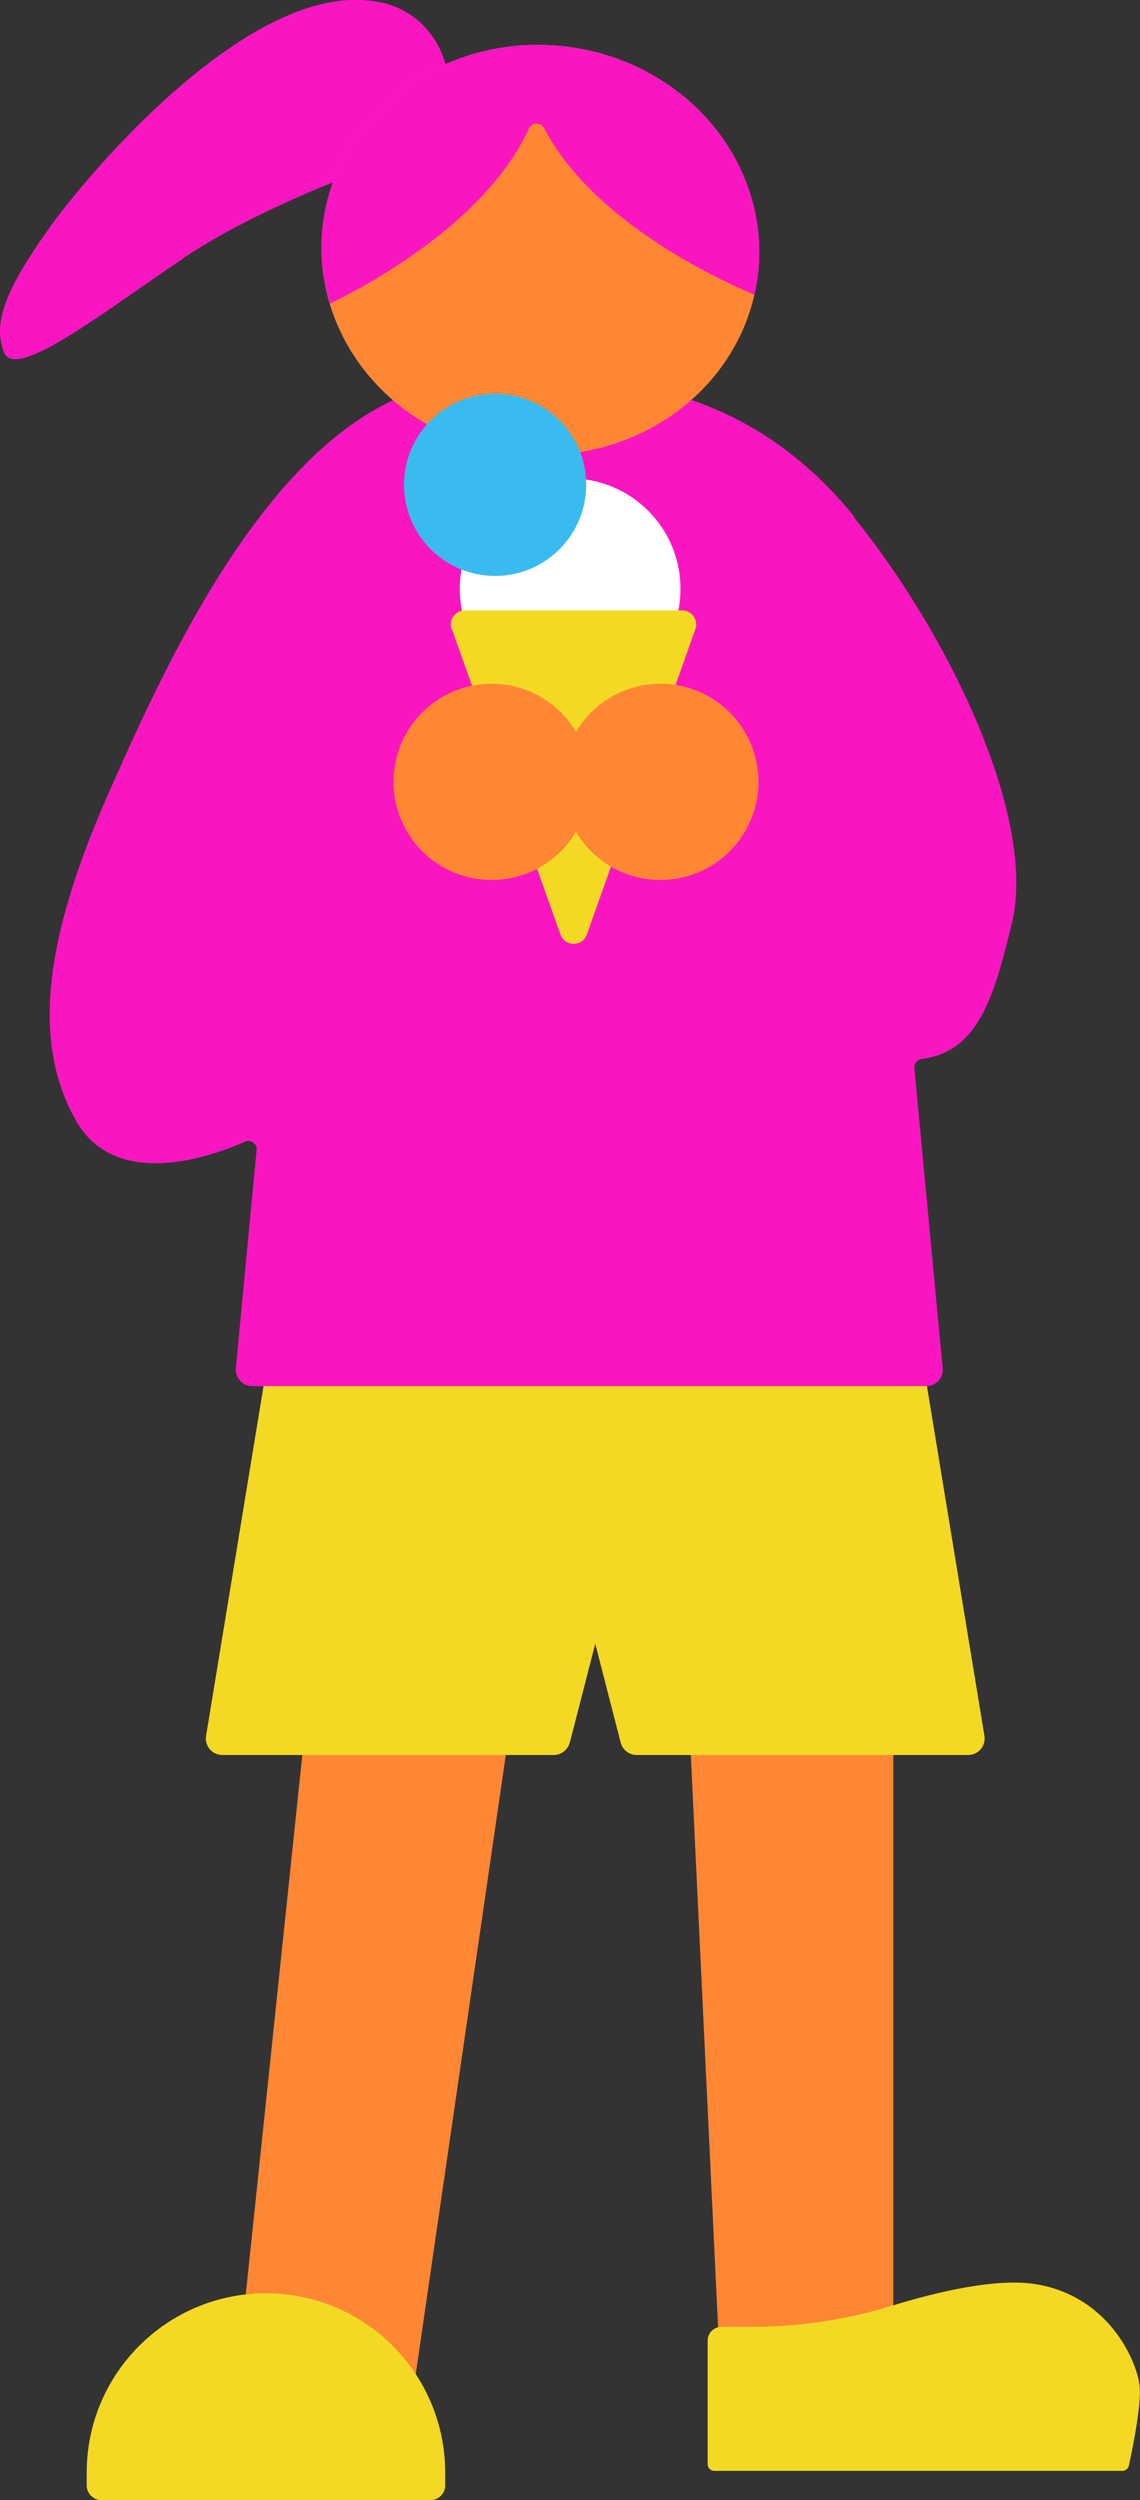
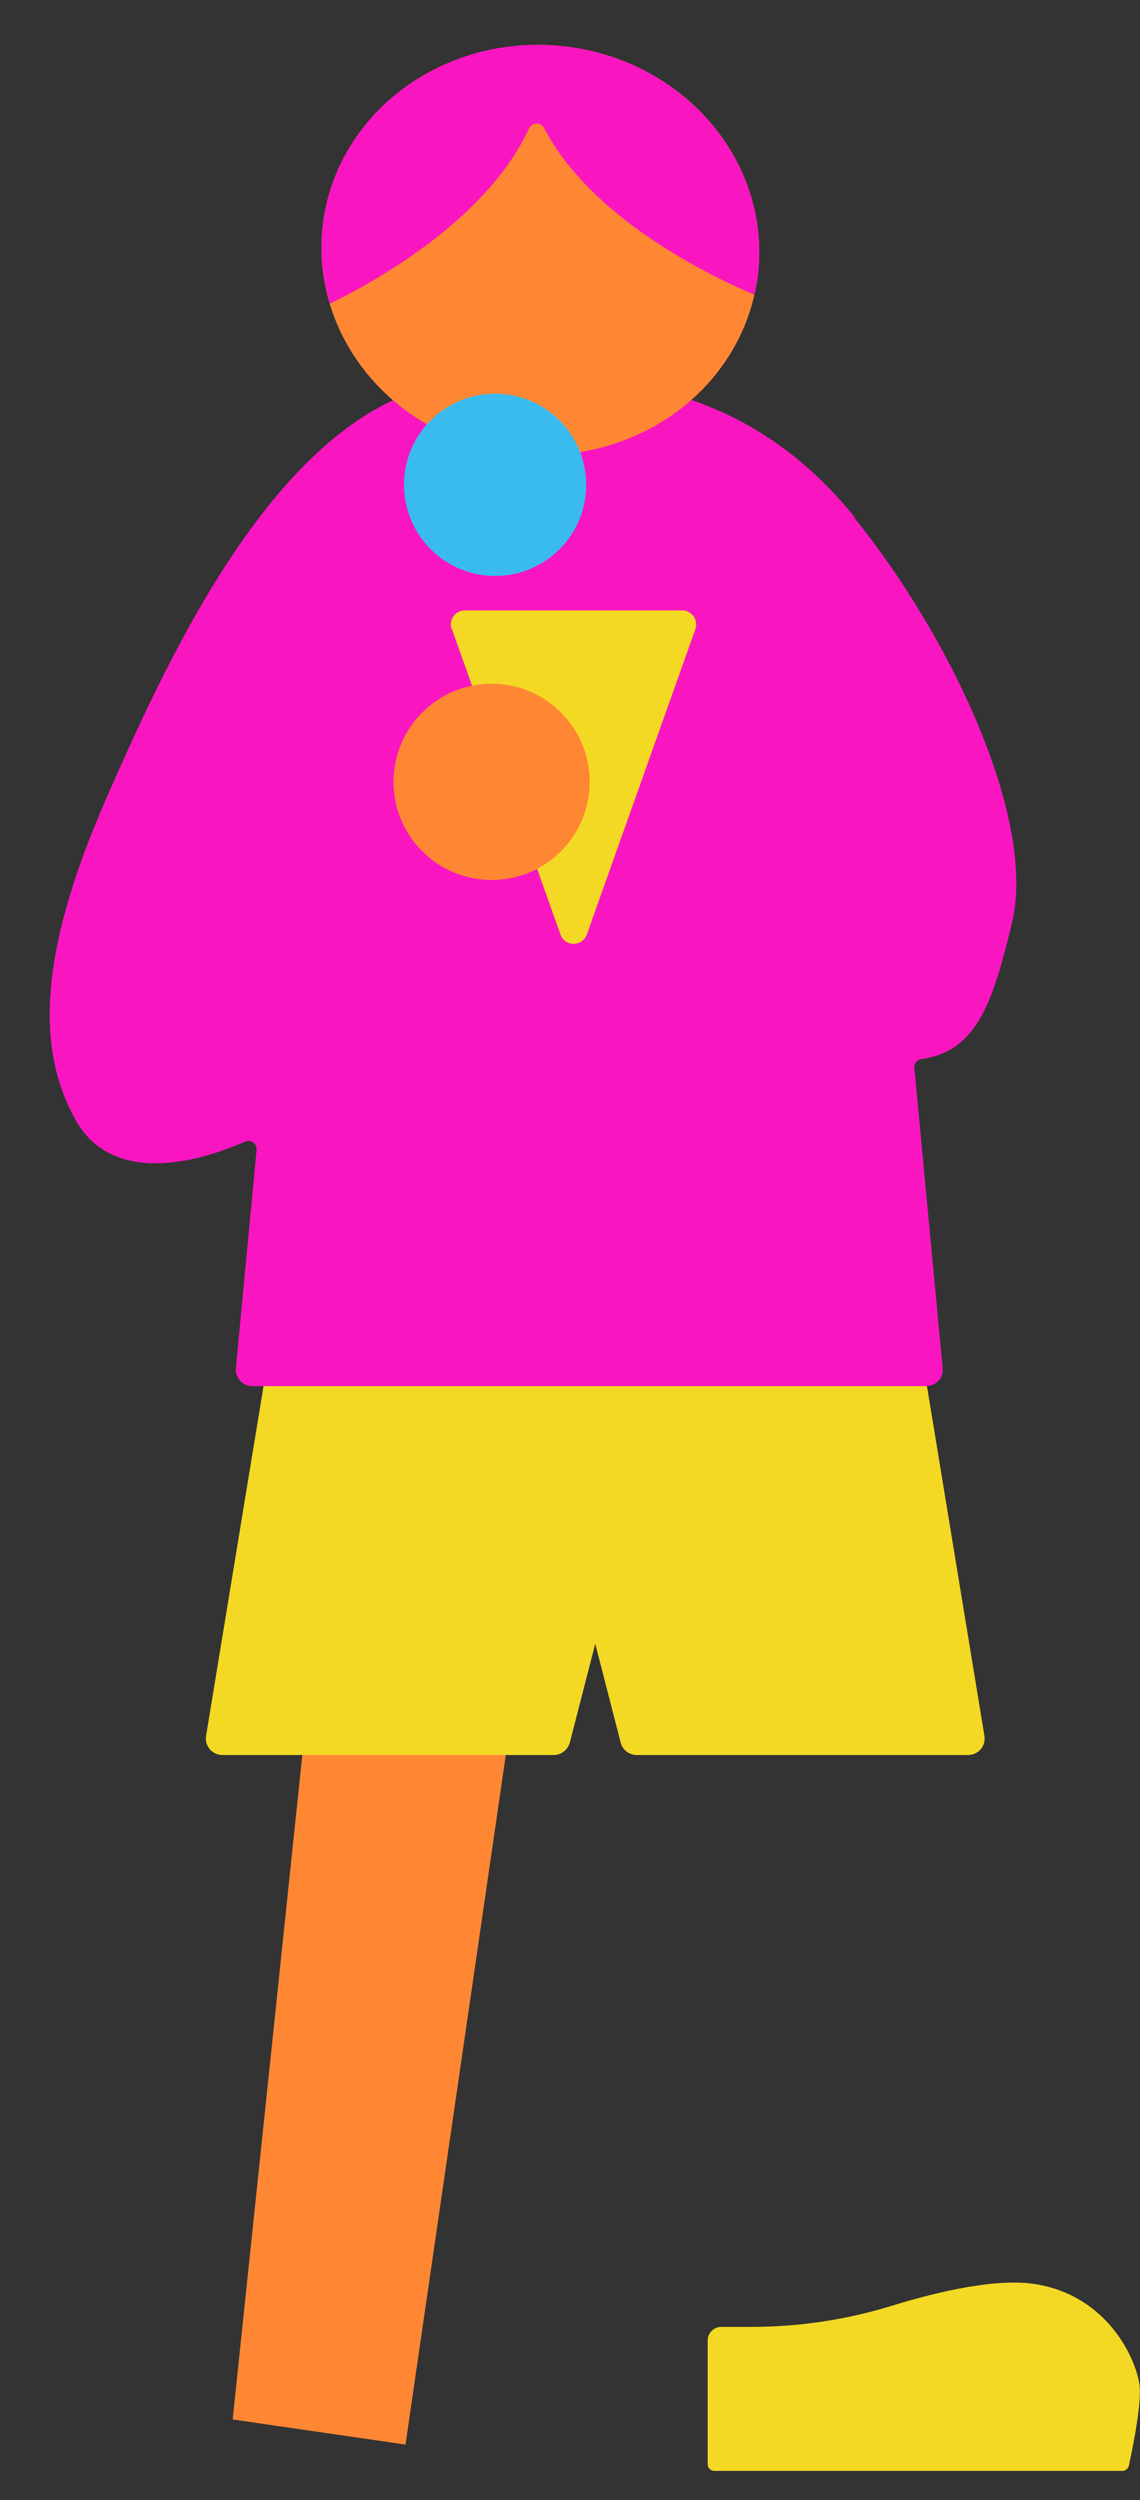
<svg xmlns="http://www.w3.org/2000/svg" id="_レイヤー_2" data-name="レイヤー 2" viewBox="0 0 39.05 85.6">
  <rect x="0" y="0" width="39.05" height="85.6" fill="#333333" stroke="none" />
  <defs>
    <style>
      .cls-1 {
        fill: #3abbf0;
      }

      .cls-2 {
        fill: #f4d924;
      }

      .cls-3 {
        fill: #fff;
      }

      .cls-4 {
        fill: #f916c1;
      }

      .cls-5 {
        fill: #ff8734;
      }
    </style>
  </defs>
  <g id="TEXT">
-     <polygon class="cls-5" points="24.62 80.17 30.6 80.17 30.6 59.17 23.62 59.17 24.62 80.17" />
    <polygon class="cls-5" points="7.97 82.84 13.89 83.7 17.47 59.1 10.55 58.24 7.97 82.84" />
    <path class="cls-2" d="M33.72,59.43l-2.16-13.14-10.29-3.08v-.52l-.88.26-.88-.26v.52l-10.29,3.08-2.16,13.14c-.06.35.21.66.56.66h11.35c.26,0,.48-.18.55-.43l.87-3.38.87,3.38c.06.25.29.43.55.43h11.35c.35,0,.62-.31.56-.66Z" />
    <path class="cls-4" d="M29.27,17.7c-3.28-4.06-7.73-5.31-13.65-4.62-5.92.69-9.82,9.36-11.95,14.19-2.12,4.83-2.61,8.4-1.06,11.11,1.14,2,3.7,1.62,5.78.71.2-.09.42.07.4.28l-.71,7.47c-.03.33.23.62.56.62h23.09c.33,0,.6-.29.56-.62l-.97-10.28c-.01-.15.1-.28.25-.3,1.91-.26,2.45-2,3.09-4.64.87-3.57-2.12-9.85-5.41-13.91Z" />
-     <path class="cls-4" d="M6.29,8.83c1.51-1.01,3.37-1.86,4.65-2.4.67-.28,1.37-.5,2.09-.64.94-.19,1.78-.84,2.15-1.82.44-1.16.06-2.51-.9-3.3-.43-.35-.9-.54-1.37-.61C8.61-.74,2.94,6.02,1.62,7.9.22,9.89-.27,11.06.14,12.07c.4,1,3.56-1.5,6.15-3.23Z" />
    <ellipse class="cls-5" cx="18.51" cy="8.56" rx="7.02" ry="7.5" transform="translate(8.52 26.34) rotate(-85.49)" />
-     <path class="cls-4" d="M25.84,10.09c.07-.31.13-.62.15-.94.3-3.86-2.8-7.26-6.93-7.59s-7.73,2.54-8.03,6.41c-.07.84.04,1.66.27,2.43,1.55-.76,5.38-2.88,6.82-6,.1-.22.4-.23.52-.01,1.62,3.1,5.68,5.06,7.2,5.7Z" />
-     <circle class="cls-3" cx="19.53" cy="20.16" r="3.78" />
+     <path class="cls-4" d="M25.84,10.09c.07-.31.13-.62.15-.94.3-3.86-2.8-7.26-6.93-7.59s-7.73,2.54-8.03,6.41c-.07.84.04,1.66.27,2.43,1.55-.76,5.38-2.88,6.82-6,.1-.22.4-.23.52-.01,1.62,3.1,5.68,5.06,7.2,5.7" />
    <circle class="cls-1" cx="16.96" cy="16.6" r="3.12" />
    <path class="cls-2" d="M15.48,21.54l3.72,10.46c.15.42.75.42.9,0l3.72-10.46c.11-.31-.12-.64-.45-.64h-7.45c-.33,0-.56.33-.45.64Z" />
-     <circle class="cls-5" cx="22.62" cy="26.77" r="3.36" />
    <circle class="cls-5" cx="16.84" cy="26.77" r="3.36" />
-     <path class="cls-2" d="M14.75,85.6H3.47c-.28,0-.5-.23-.5-.5v-.44c0-3.39,2.75-6.14,6.14-6.14s6.14,2.75,6.14,6.14v.44c0,.28-.23.5-.5.5Z" />
    <path class="cls-2" d="M39.03,81.64c-.12-.87-1.07-2.99-3.48-3.42-1.36-.25-3.45.25-5.01.73s-3.17.72-4.8.72h-1.03c-.26,0-.47.21-.47.47v4.23c0,.13.1.23.23.23h13.97c.11,0,.2-.07.23-.18.19-.88.44-2.22.36-2.78Z" />
  </g>
</svg>